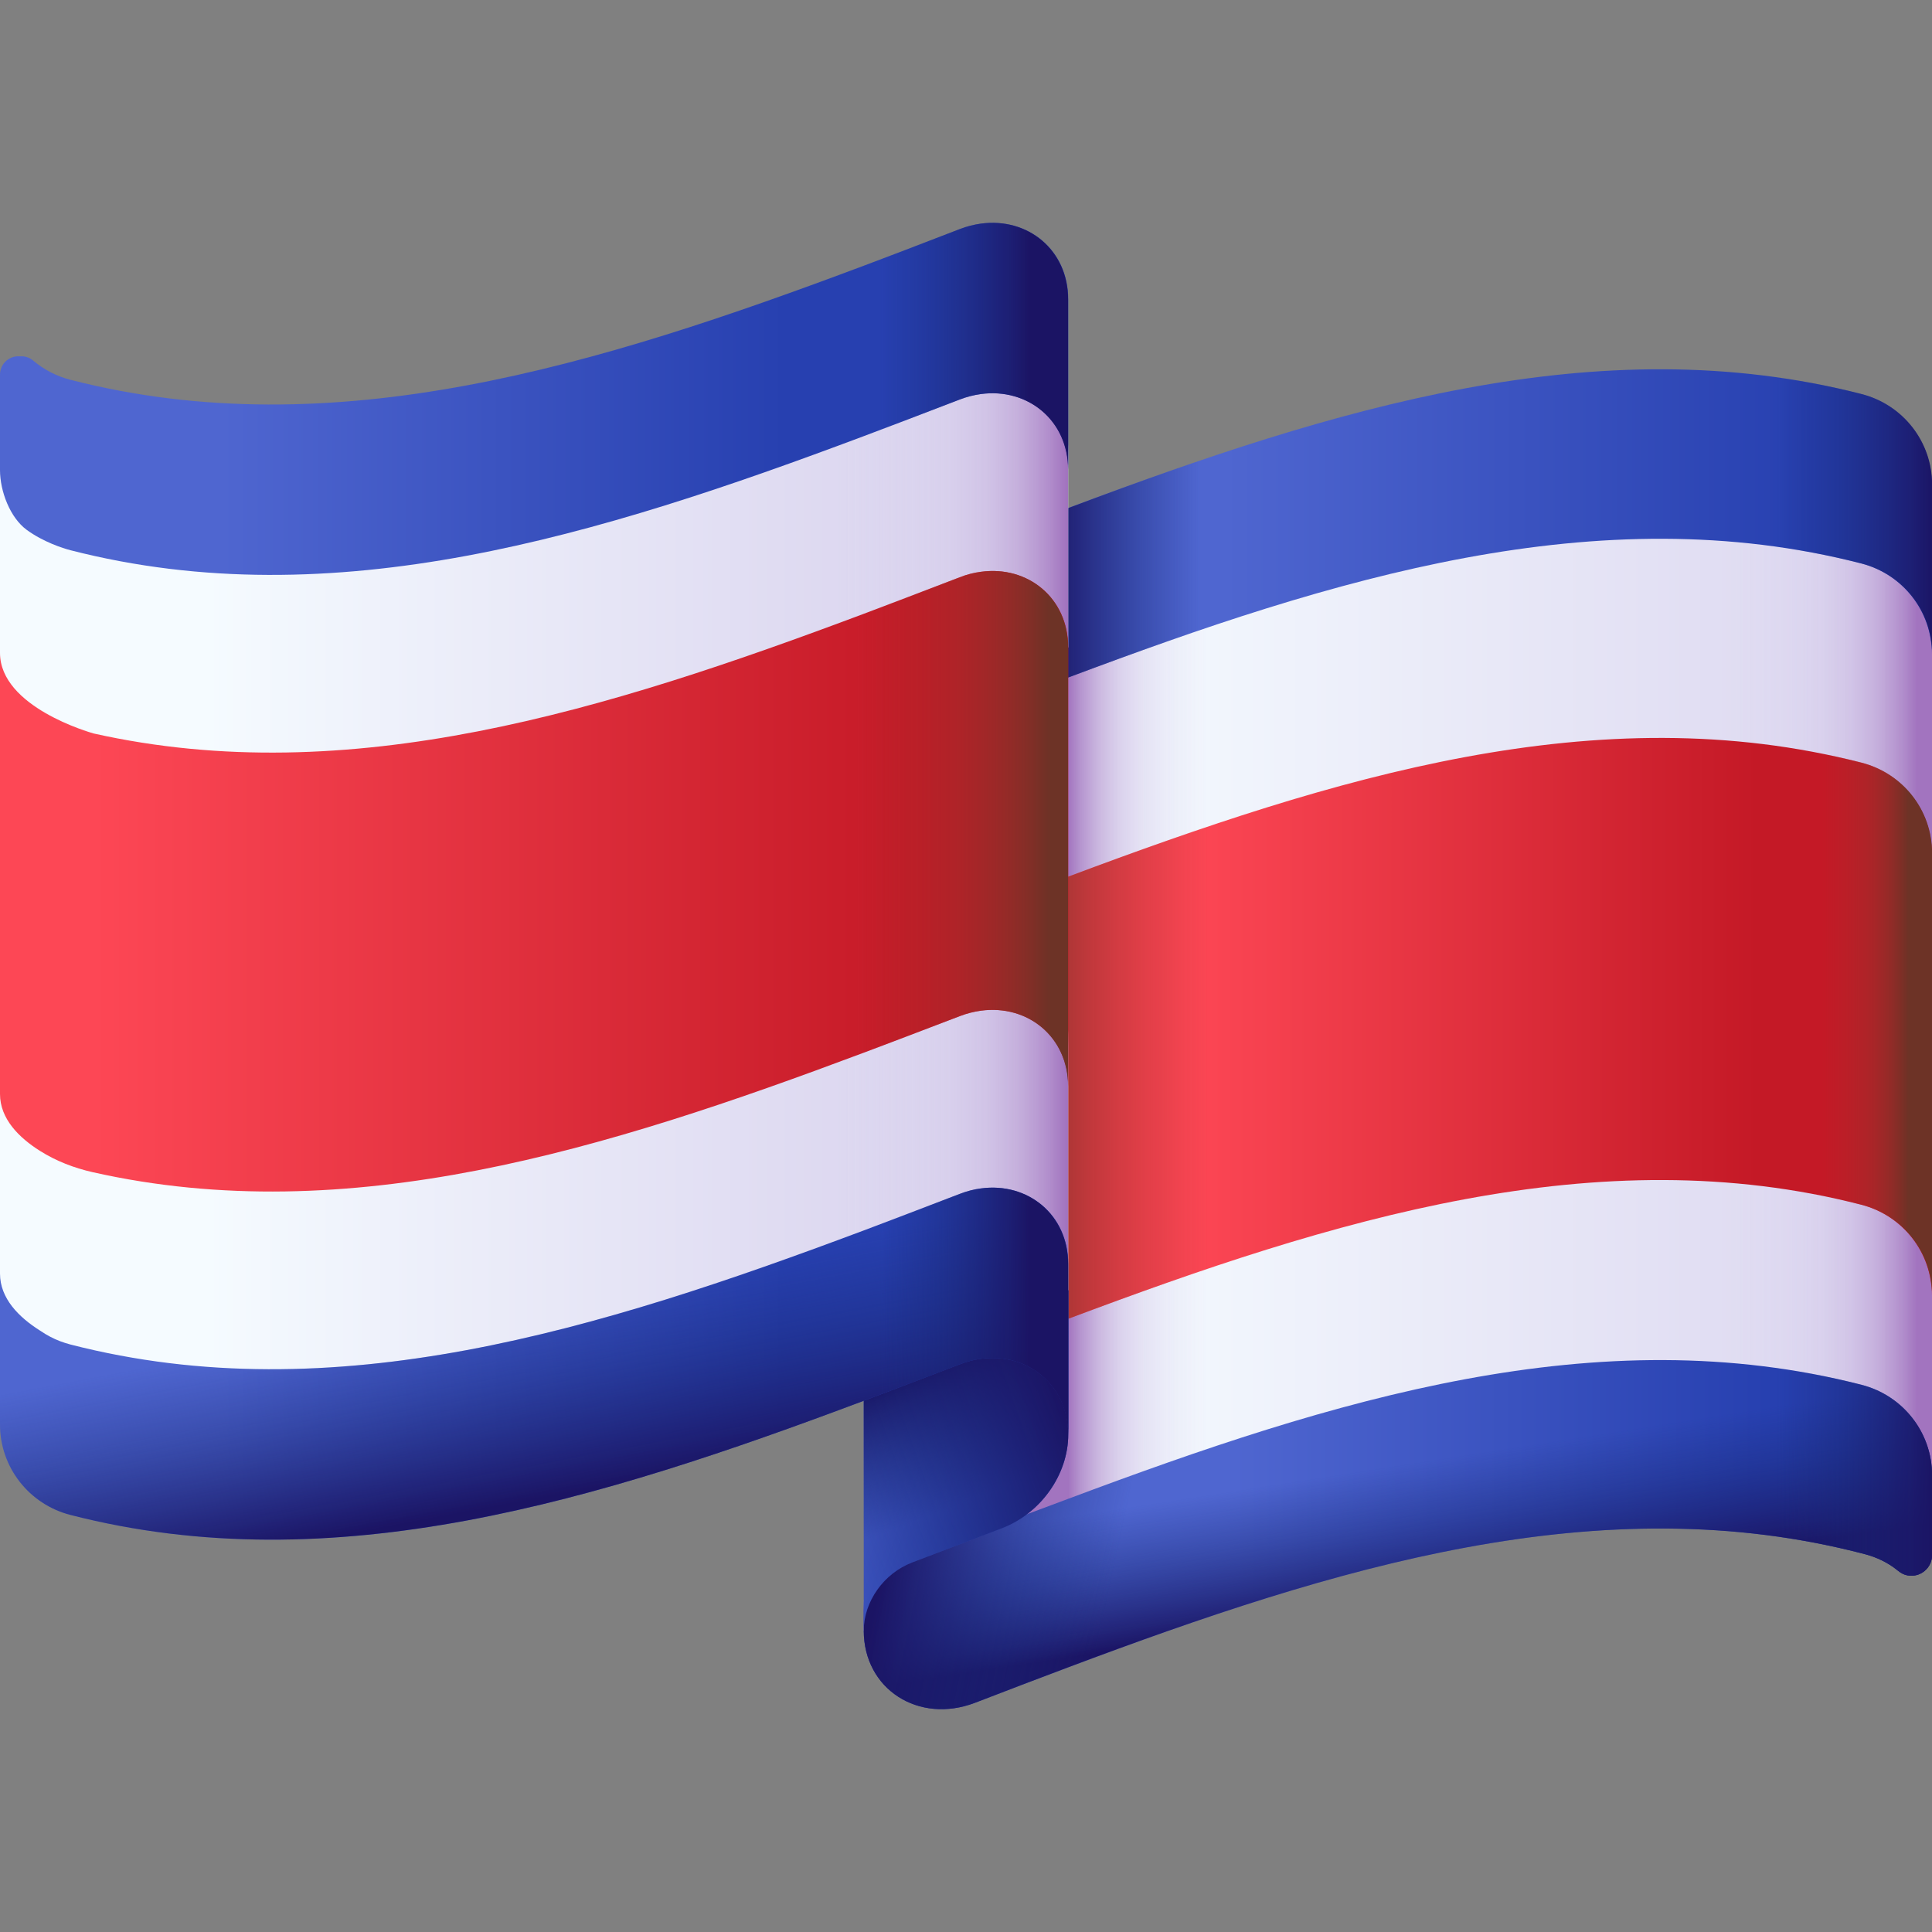
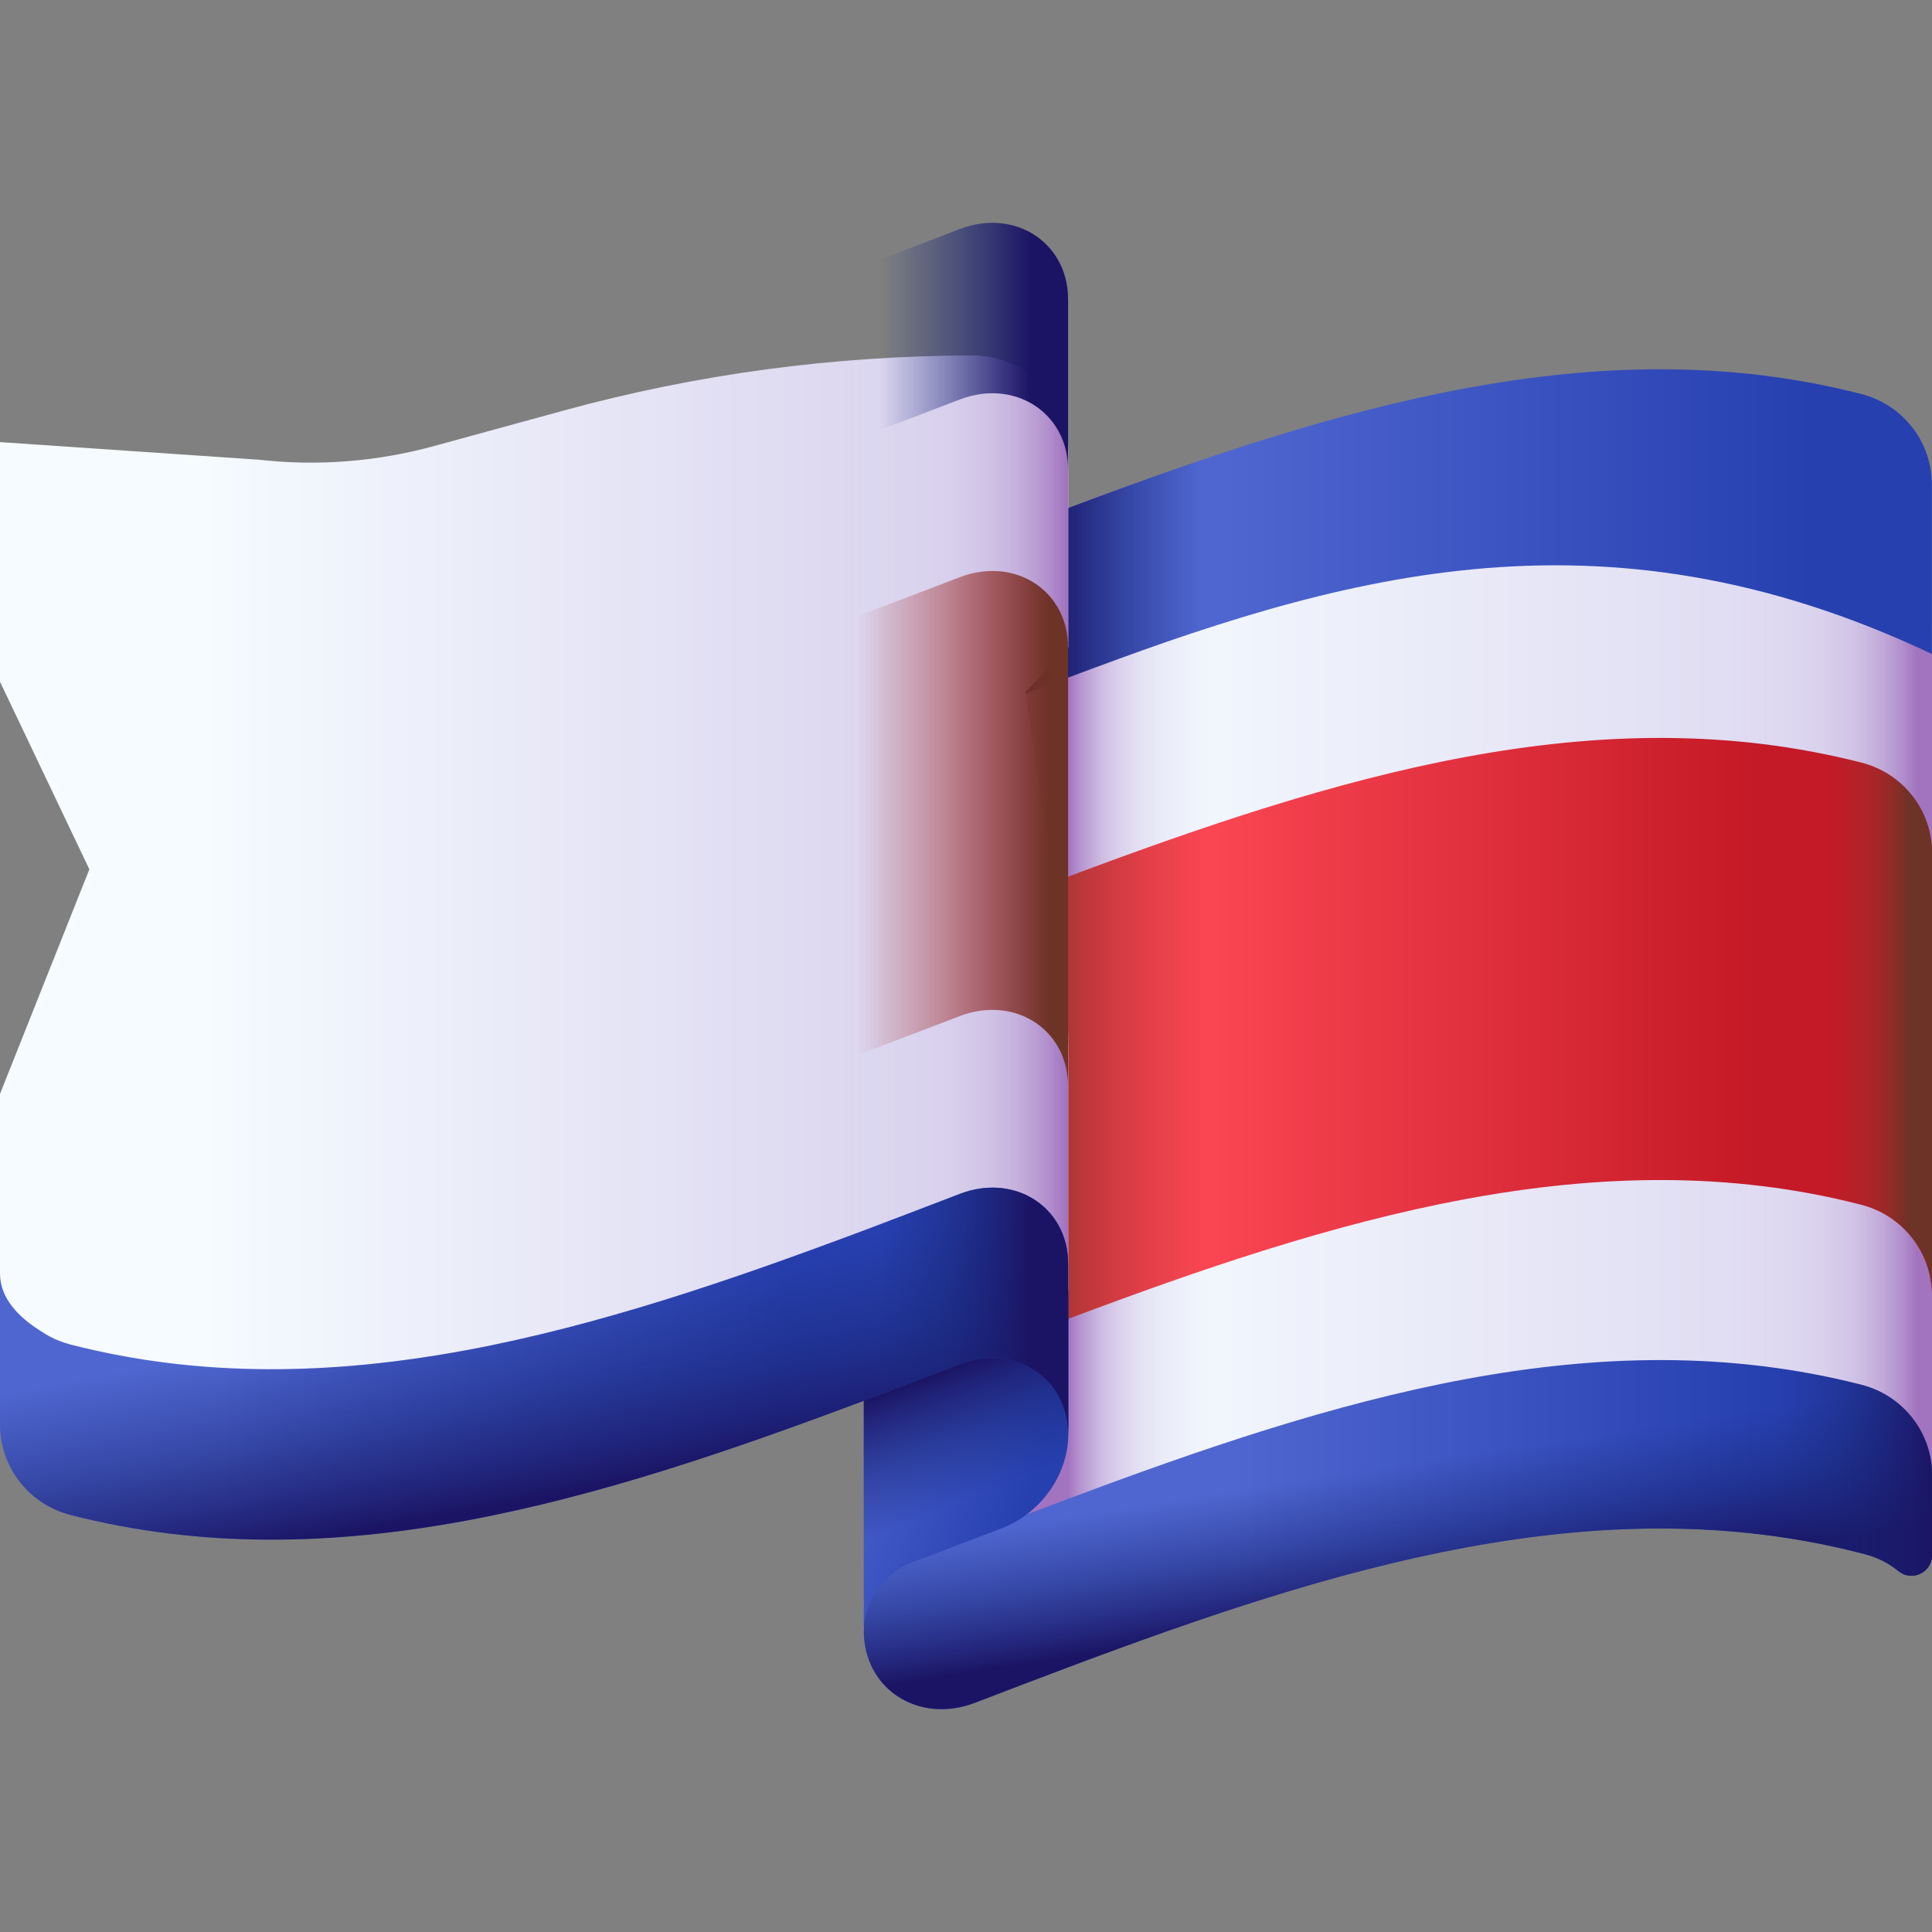
<svg xmlns="http://www.w3.org/2000/svg" width="24" height="24" viewBox="0 0 24 24" fill="none">
  <rect x="0" y="0" width="24" height="24" fill="#808080" stroke="none" />
  <g clip-path="url(#clip0_161_233771)">
    <path d="M24 10.597L23.321 12.236L23.77 14.075C23.923 14.703 24 15.348 24 15.994V18.856C24 18.856 21.456 17.449 18.595 17.82C14.923 18.296 10.73 20.257 10.73 20.257V20.017C10.73 19.277 10.932 18.55 11.313 17.915L11.369 17.82V9.143C12.324 8.233 13.435 7.526 14.637 7.045C15.839 6.564 17.132 6.31 18.451 6.31H21.713C22.27 6.31 22.818 6.457 23.301 6.737C23.517 6.862 23.692 7.04 23.813 7.25C23.934 7.459 24 7.7 24 7.95V10.597Z" fill="url(#paint0_linear_161_233771)" />
    <path d="M15.948 6.62V18.366C13.165 19.118 10.73 20.256 10.73 20.256V20.017C10.73 19.979 10.731 19.94 10.732 19.902C10.734 19.847 10.737 19.793 10.741 19.739C10.741 19.731 10.742 19.723 10.742 19.715C10.746 19.666 10.75 19.618 10.756 19.57C10.756 19.566 10.756 19.563 10.757 19.559C10.757 19.559 10.757 19.559 10.757 19.559C10.822 18.979 11.011 18.418 11.313 17.915L11.369 17.82V9.142C12.324 8.233 13.435 7.525 14.637 7.044C15.064 6.874 15.501 6.732 15.948 6.62Z" fill="url(#paint1_linear_161_233771)" />
    <path d="M24.001 7.95V10.597L23.322 12.236L23.77 14.075C23.923 14.703 24.001 15.348 24.001 15.994V18.856C24.001 18.856 21.714 17.592 19.039 17.777V6.31H21.713C22.271 6.31 22.819 6.457 23.301 6.737C23.518 6.862 23.692 7.04 23.813 7.25C23.934 7.459 24.001 7.7 24.001 7.95Z" fill="url(#paint2_linear_161_233771)" />
    <path d="M23.126 17.203C19.853 16.361 16.563 17.384 13.27 18.619C12.767 18.808 11.553 19.26 10.757 19.559C10.74 19.711 10.73 19.864 10.73 20.017V20.257C10.73 20.982 11.411 21.422 12.114 21.152C12.499 21.004 12.885 20.856 13.27 20.712C16.576 19.471 19.881 18.445 23.166 19.306C23.312 19.344 23.451 19.41 23.569 19.505C23.571 19.507 23.573 19.508 23.575 19.51C23.608 19.538 23.647 19.56 23.691 19.569C23.855 19.602 24 19.477 24 19.318V18.856V18.377V18.326C24 17.795 23.639 17.335 23.126 17.203Z" fill="url(#paint3_linear_161_233771)" />
    <path d="M23.126 17.203C19.853 16.361 16.563 17.384 13.27 18.619C12.767 18.808 11.553 19.26 10.757 19.559C10.74 19.711 10.73 19.864 10.73 20.017V20.257C10.73 20.982 11.411 21.422 12.114 21.152C12.499 21.004 12.885 20.856 13.27 20.712C16.576 19.471 19.881 18.445 23.166 19.306C23.312 19.344 23.451 19.41 23.569 19.505C23.571 19.507 23.573 19.508 23.575 19.51C23.608 19.538 23.647 19.56 23.691 19.569C23.855 19.602 24 19.477 24 19.318V18.856V18.377V18.326C24 17.795 23.639 17.335 23.126 17.203Z" fill="url(#paint4_linear_161_233771)" />
-     <path d="M15.948 17.694V19.786C15.056 20.057 14.163 20.376 13.27 20.711C12.885 20.856 12.499 21.004 12.114 21.151C11.411 21.421 10.73 20.981 10.73 20.256V20.017C10.73 19.979 10.731 19.94 10.732 19.902C10.736 19.787 10.744 19.672 10.757 19.559C11.553 19.259 12.767 18.808 13.27 18.619C14.163 18.284 15.056 17.965 15.948 17.694Z" fill="url(#paint5_linear_161_233771)" />
    <path d="M23.998 10.598V16.09C23.998 15.559 23.637 15.099 23.123 14.966C19.851 14.125 16.561 15.148 13.268 16.383C12.634 16.621 12.001 16.867 11.367 17.109V11.617C12.001 11.375 12.634 11.129 13.268 10.891C16.561 9.656 19.851 8.633 23.123 9.474C23.637 9.607 23.998 10.067 23.998 10.598Z" fill="url(#paint6_linear_161_233771)" />
    <path d="M15.945 9.966V15.458C15.053 15.729 14.161 16.048 13.268 16.383C12.634 16.621 12.001 16.867 11.367 17.109V11.616C12.001 11.374 12.634 11.129 13.268 10.891C14.161 10.556 15.053 10.236 15.945 9.966Z" fill="url(#paint7_linear_161_233771)" />
-     <path d="M23.998 6.018V8.124C23.998 7.593 23.637 7.133 23.123 7C19.851 6.159 16.561 7.182 13.268 8.417C12.634 8.655 12.001 8.901 11.367 9.143V7.037C12.001 6.795 12.634 6.55 13.268 6.311C16.561 5.076 19.851 4.053 23.123 4.895C23.637 5.027 23.998 5.487 23.998 6.018Z" fill="url(#paint8_linear_161_233771)" />
+     <path d="M23.998 6.018V8.124C19.851 6.159 16.561 7.182 13.268 8.417C12.634 8.655 12.001 8.901 11.367 9.143V7.037C12.001 6.795 12.634 6.55 13.268 6.311C16.561 5.076 19.851 4.053 23.123 4.895C23.637 5.027 23.998 5.487 23.998 6.018Z" fill="url(#paint8_linear_161_233771)" />
    <path d="M15.945 5.387V7.492C15.053 7.763 14.161 8.082 13.268 8.417C12.634 8.655 12.001 8.901 11.367 9.143V7.037C12.001 6.795 12.634 6.55 13.268 6.312C14.161 5.976 15.053 5.657 15.945 5.387Z" fill="url(#paint9_linear_161_233771)" />
    <path d="M24.001 10.597V16.089C24.001 15.559 23.64 15.098 23.126 14.966C21.766 14.617 20.404 14.589 19.039 14.765V9.272C20.404 9.097 21.766 9.124 23.126 9.474C23.64 9.606 24.001 10.066 24.001 10.597Z" fill="url(#paint10_linear_161_233771)" />
    <path d="M23.126 17.203C21.766 16.853 20.404 16.826 19.039 17.001V19.093C20.418 18.916 21.794 18.947 23.168 19.306C23.31 19.344 23.445 19.407 23.56 19.498C23.565 19.502 23.57 19.506 23.575 19.51C23.609 19.538 23.648 19.56 23.691 19.569C23.856 19.602 24.001 19.477 24.001 19.318V18.856V18.377V18.326C24.001 17.795 23.64 17.335 23.126 17.203Z" fill="url(#paint11_linear_161_233771)" />
-     <path d="M23.126 4.895C21.766 4.545 20.404 4.517 19.039 4.693V6.799C20.404 6.623 21.766 6.651 23.126 7C23.64 7.133 24.001 7.593 24.001 8.124V6.018C24.001 5.487 23.64 5.027 23.126 4.895Z" fill="url(#paint12_linear_161_233771)" />
    <path d="M13.27 17.819C13.27 18.319 12.928 18.801 12.442 18.986L11.332 19.409C10.979 19.544 10.73 19.894 10.73 20.257V16.941L13.27 16.028V17.819Z" fill="url(#paint13_linear_161_233771)" />
    <path d="M13.27 17.819C13.27 18.319 12.928 18.801 12.442 18.986L11.332 19.409C10.979 19.544 10.73 19.894 10.73 20.257V16.941L13.27 16.028V17.819Z" fill="url(#paint14_linear_161_233771)" />
-     <path d="M13.27 17.819C13.27 18.319 12.928 18.801 12.442 18.986L11.332 19.409C10.979 19.544 10.73 19.894 10.73 20.257V16.941L13.27 16.028V17.819Z" fill="url(#paint15_linear_161_233771)" />
    <path d="M13.27 8.042L12.739 8.594L13.181 11.741C13.24 12.159 13.27 12.582 13.27 13.004V16.028L7.321 17.788C6.526 18.023 5.702 18.142 4.873 18.142C4.038 18.142 3.212 18.021 2.42 17.786C1.627 17.551 0.868 17.202 0.168 16.747L0 16.637V13.589L1.11 10.799L0 8.469V5.492L3.217 5.711C3.945 5.793 4.681 5.735 5.388 5.542L7.002 5.1C8.658 4.646 10.368 4.417 12.086 4.417C12.74 4.417 13.27 4.947 13.27 5.601V8.042H13.27Z" fill="url(#paint16_linear_161_233771)" />
    <path d="M13.268 5.601V8.042L12.737 8.594L13.179 11.741C13.238 12.159 13.268 12.582 13.268 13.005V16.028L7.319 17.788C7.282 17.799 7.245 17.81 7.207 17.82V5.045C8.799 4.627 10.438 4.417 12.084 4.417C12.738 4.417 13.268 4.947 13.268 5.601Z" fill="url(#paint17_linear_161_233771)" />
-     <path d="M13.27 3.718V5.835C13.27 5.221 12.768 4.816 12.186 4.895C12.099 4.907 12.011 4.929 11.923 4.963C11.697 5.05 11.471 5.136 11.245 5.223C11.073 5.288 10.902 5.353 10.73 5.418C7.438 6.653 4.147 7.675 0.875 6.835C0.782 6.811 0.539 6.733 0.333 6.583C0.124 6.431 0 6.099 0 5.841V4.653C0 4.528 0.102 4.426 0.227 4.426H0.267C0.32 4.426 0.372 4.445 0.412 4.479C0.543 4.59 0.7 4.673 0.875 4.718C4.147 5.559 7.438 4.536 10.73 3.301C10.902 3.236 11.073 3.171 11.245 3.106C11.471 3.019 11.697 2.933 11.923 2.846C12.011 2.812 12.099 2.79 12.186 2.778C12.768 2.699 13.27 3.104 13.27 3.718Z" fill="url(#paint18_linear_161_233771)" />
    <path d="M13.27 15.702V17.819C13.27 17.204 12.768 16.8 12.186 16.879C12.099 16.891 12.011 16.913 11.923 16.948C11.525 17.1 11.128 17.252 10.73 17.401C7.438 18.637 4.147 19.66 0.875 18.819C0.361 18.687 0 18.226 0 17.696V15.821C0 16.131 0.237 16.365 0.497 16.529C0.502 16.531 0.506 16.535 0.511 16.538C0.583 16.587 0.661 16.628 0.744 16.66C0.787 16.676 0.83 16.69 0.875 16.702C4.147 17.543 7.438 16.52 10.73 15.285C10.902 15.22 11.073 15.155 11.245 15.09C11.471 15.004 11.697 14.918 11.923 14.831C12.011 14.797 12.099 14.774 12.186 14.763C12.768 14.684 13.27 15.088 13.27 15.702Z" fill="url(#paint19_linear_161_233771)" />
    <path d="M13.27 15.702V17.819C13.27 17.204 12.768 16.8 12.186 16.879C12.099 16.891 12.011 16.913 11.923 16.948C11.525 17.1 11.128 17.252 10.73 17.401C7.438 18.637 4.147 19.66 0.875 18.819C0.361 18.687 0 18.226 0 17.696V15.821C0 16.131 0.237 16.365 0.497 16.529C0.502 16.531 0.506 16.535 0.511 16.538C0.583 16.587 0.661 16.628 0.744 16.66C0.787 16.676 0.83 16.69 0.875 16.702C4.147 17.543 7.438 16.52 10.73 15.285C10.902 15.22 11.073 15.155 11.245 15.09C11.471 15.004 11.697 14.918 11.923 14.831C12.011 14.797 12.099 14.774 12.186 14.763C12.768 14.684 13.27 15.088 13.27 15.702Z" fill="url(#paint20_linear_161_233771)" />
-     <path d="M13.27 8.042V13.495C13.27 12.88 12.768 12.476 12.186 12.555C12.099 12.567 12.011 12.589 11.923 12.623C11.697 12.71 11.471 12.796 11.245 12.882C11.073 12.947 10.902 13.013 10.73 13.077C7.53 14.278 4.331 15.278 1.15 14.561C0.92 14.509 0.697 14.423 0.497 14.297C0.237 14.133 0 13.899 0 13.59V8.11C0 8.784 1.125 9.1 1.161 9.111C4.339 9.823 7.534 8.824 10.73 7.625C10.902 7.56 11.073 7.495 11.245 7.43C11.471 7.344 11.697 7.257 11.923 7.171C12.011 7.136 12.099 7.114 12.186 7.103C12.768 7.023 13.27 7.428 13.27 8.042Z" fill="url(#paint21_linear_161_233771)" />
    <path d="M13.268 3.718V5.835C13.268 5.221 12.766 4.816 12.184 4.895C12.098 4.907 12.009 4.929 11.921 4.963C11.695 5.05 11.469 5.136 11.243 5.223C11.071 5.288 10.9 5.353 10.728 5.418C9.554 5.858 8.38 6.272 7.207 6.583V4.466C8.38 4.155 9.554 3.741 10.728 3.301C10.9 3.236 11.071 3.171 11.243 3.106C11.469 3.019 11.695 2.933 11.921 2.846C12.009 2.812 12.098 2.79 12.184 2.778C12.766 2.699 13.268 3.104 13.268 3.718Z" fill="url(#paint22_linear_161_233771)" />
    <path d="M13.268 15.702V17.819C13.268 17.204 12.766 16.8 12.184 16.879C12.098 16.891 12.009 16.913 11.921 16.948C11.523 17.1 11.126 17.252 10.728 17.401C9.554 17.842 8.38 18.256 7.207 18.567V16.451C8.38 16.139 9.554 15.726 10.728 15.285C10.9 15.22 11.071 15.155 11.243 15.09C11.469 15.004 11.695 14.918 11.921 14.831C12.009 14.797 12.098 14.774 12.184 14.763C12.766 14.684 13.268 15.088 13.268 15.702Z" fill="url(#paint23_linear_161_233771)" />
    <path d="M13.268 8.042V13.495C13.268 12.88 12.766 12.476 12.184 12.555C12.098 12.567 12.009 12.589 11.921 12.623C11.695 12.71 11.469 12.796 11.243 12.882C11.071 12.947 10.9 13.013 10.728 13.077C9.554 13.518 8.38 13.931 7.207 14.243V8.791C8.38 8.479 9.554 8.065 10.728 7.625C10.9 7.56 11.071 7.495 11.243 7.43C11.469 7.344 11.695 7.257 11.921 7.171C12.009 7.136 12.098 7.114 12.184 7.103C12.766 7.023 13.268 7.428 13.268 8.042Z" fill="url(#paint24_linear_161_233771)" />
  </g>
  <defs>
    <linearGradient id="paint0_linear_161_233771" x1="13.575" y1="13.283" x2="23.634" y2="13.283" gradientUnits="userSpaceOnUse">
      <stop stop-color="#F5FBFF" />
      <stop offset="1" stop-color="#DBD5EF" />
    </linearGradient>
    <linearGradient id="paint1_linear_161_233771" x1="15.012" y1="13.438" x2="13.269" y2="13.438" gradientUnits="userSpaceOnUse">
      <stop stop-color="#DBD5EF" stop-opacity="0" />
      <stop offset="0.285" stop-color="#D9D2EE" stop-opacity="0.285" />
      <stop offset="0.474" stop-color="#D4C9E9" stop-opacity="0.474" />
      <stop offset="0.635" stop-color="#CBBAE2" stop-opacity="0.635" />
      <stop offset="0.779" stop-color="#BFA5D7" stop-opacity="0.78" />
      <stop offset="0.913" stop-color="#AF8ACA" stop-opacity="0.913" />
      <stop offset="1" stop-color="#A274BF" />
    </linearGradient>
    <linearGradient id="paint2_linear_161_233771" x1="21.529" y1="12.583" x2="23.809" y2="12.583" gradientUnits="userSpaceOnUse">
      <stop stop-color="#DBD5EF" stop-opacity="0" />
      <stop offset="0.285" stop-color="#D9D2EE" stop-opacity="0.285" />
      <stop offset="0.474" stop-color="#D4C9E9" stop-opacity="0.474" />
      <stop offset="0.635" stop-color="#CBBAE2" stop-opacity="0.635" />
      <stop offset="0.779" stop-color="#BFA5D7" stop-opacity="0.78" />
      <stop offset="0.913" stop-color="#AF8ACA" stop-opacity="0.913" />
      <stop offset="1" stop-color="#A274BF" />
    </linearGradient>
    <linearGradient id="paint3_linear_161_233771" x1="15.324" y1="19.064" x2="21.959" y2="19.064" gradientUnits="userSpaceOnUse">
      <stop stop-color="#4F66D0" />
      <stop offset="1" stop-color="#2740B0" />
    </linearGradient>
    <linearGradient id="paint4_linear_161_233771" x1="17.2" y1="18.225" x2="17.467" y2="19.94" gradientUnits="userSpaceOnUse">
      <stop stop-color="#192A7D" stop-opacity="0" />
      <stop offset="0.395" stop-color="#192678" stop-opacity="0.395" />
      <stop offset="0.862" stop-color="#1B196A" stop-opacity="0.862" />
      <stop offset="1" stop-color="#1B1464" />
    </linearGradient>
    <linearGradient id="paint5_linear_161_233771" x1="13.856" y1="19.481" x2="11.082" y2="18.913" gradientUnits="userSpaceOnUse">
      <stop stop-color="#192A7D" stop-opacity="0" />
      <stop offset="0.395" stop-color="#192678" stop-opacity="0.395" />
      <stop offset="0.862" stop-color="#1B196A" stop-opacity="0.862" />
      <stop offset="1" stop-color="#1B1464" />
    </linearGradient>
    <linearGradient id="paint6_linear_161_233771" x1="14.742" y1="13.138" x2="21.831" y2="13.138" gradientUnits="userSpaceOnUse">
      <stop stop-color="#FD4755" />
      <stop offset="1" stop-color="#C41926" />
    </linearGradient>
    <linearGradient id="paint7_linear_161_233771" x1="15.01" y1="13.537" x2="12.502" y2="13.537" gradientUnits="userSpaceOnUse">
      <stop stop-color="#A72B2B" stop-opacity="0" />
      <stop offset="0.288" stop-color="#A42C2B" stop-opacity="0.289" />
      <stop offset="0.534" stop-color="#9A2D2A" stop-opacity="0.534" />
      <stop offset="0.764" stop-color="#882F28" stop-opacity="0.764" />
      <stop offset="0.984" stop-color="#6F3226" stop-opacity="0.984" />
      <stop offset="1" stop-color="#6D3326" />
    </linearGradient>
    <linearGradient id="paint8_linear_161_233771" x1="15.21" y1="6.865" x2="22.473" y2="6.865" gradientUnits="userSpaceOnUse">
      <stop stop-color="#4F66D0" />
      <stop offset="1" stop-color="#2740B0" />
    </linearGradient>
    <linearGradient id="paint9_linear_161_233771" x1="14.909" y1="7.265" x2="13.033" y2="7.265" gradientUnits="userSpaceOnUse">
      <stop stop-color="#192A7D" stop-opacity="0" />
      <stop offset="0.395" stop-color="#192678" stop-opacity="0.395" />
      <stop offset="0.862" stop-color="#1B196A" stop-opacity="0.862" />
      <stop offset="1" stop-color="#1B1464" />
    </linearGradient>
    <linearGradient id="paint10_linear_161_233771" x1="22.631" y1="12.628" x2="23.71" y2="12.628" gradientUnits="userSpaceOnUse">
      <stop stop-color="#A72B2B" stop-opacity="0" />
      <stop offset="0.288" stop-color="#A42C2B" stop-opacity="0.289" />
      <stop offset="0.534" stop-color="#9A2D2A" stop-opacity="0.534" />
      <stop offset="0.764" stop-color="#882F28" stop-opacity="0.764" />
      <stop offset="0.984" stop-color="#6F3226" stop-opacity="0.984" />
      <stop offset="1" stop-color="#6D3326" />
    </linearGradient>
    <linearGradient id="paint11_linear_161_233771" x1="22.063" y1="18.235" x2="24.024" y2="18.235" gradientUnits="userSpaceOnUse">
      <stop stop-color="#192A7D" stop-opacity="0" />
      <stop offset="0.395" stop-color="#192678" stop-opacity="0.395" />
      <stop offset="0.862" stop-color="#1B196A" stop-opacity="0.862" />
      <stop offset="1" stop-color="#1B1464" />
    </linearGradient>
    <linearGradient id="paint12_linear_161_233771" x1="22.063" y1="6.355" x2="24.024" y2="6.355" gradientUnits="userSpaceOnUse">
      <stop stop-color="#192A7D" stop-opacity="0" />
      <stop offset="0.395" stop-color="#192678" stop-opacity="0.395" />
      <stop offset="0.862" stop-color="#1B196A" stop-opacity="0.862" />
      <stop offset="1" stop-color="#1B1464" />
    </linearGradient>
    <linearGradient id="paint13_linear_161_233771" x1="10.24" y1="17.533" x2="12.846" y2="18.435" gradientUnits="userSpaceOnUse">
      <stop stop-color="#4F66D0" />
      <stop offset="1" stop-color="#2740B0" />
    </linearGradient>
    <linearGradient id="paint14_linear_161_233771" x1="12.172" y1="18.595" x2="11.593" y2="17.069" gradientUnits="userSpaceOnUse">
      <stop stop-color="#192A7D" stop-opacity="0" />
      <stop offset="0.395" stop-color="#192678" stop-opacity="0.395" />
      <stop offset="0.862" stop-color="#1B196A" stop-opacity="0.862" />
      <stop offset="1" stop-color="#1B1464" />
    </linearGradient>
    <linearGradient id="paint15_linear_161_233771" x1="9.954" y1="18.87" x2="13.307" y2="17.678" gradientUnits="userSpaceOnUse">
      <stop stop-color="#192A7D" stop-opacity="0" />
      <stop offset="0.395" stop-color="#192678" stop-opacity="0.395" />
      <stop offset="0.862" stop-color="#1B196A" stop-opacity="0.862" />
      <stop offset="1" stop-color="#1B1464" />
    </linearGradient>
    <linearGradient id="paint16_linear_161_233771" x1="2.548" y1="11.28" x2="11.242" y2="11.28" gradientUnits="userSpaceOnUse">
      <stop stop-color="#F5FBFF" />
      <stop offset="1" stop-color="#DBD5EF" />
    </linearGradient>
    <linearGradient id="paint17_linear_161_233771" x1="10.499" y1="11.118" x2="13.242" y2="11.118" gradientUnits="userSpaceOnUse">
      <stop stop-color="#DBD5EF" stop-opacity="0" />
      <stop offset="0.285" stop-color="#D9D2EE" stop-opacity="0.285" />
      <stop offset="0.474" stop-color="#D4C9E9" stop-opacity="0.474" />
      <stop offset="0.635" stop-color="#CBBAE2" stop-opacity="0.635" />
      <stop offset="0.779" stop-color="#BFA5D7" stop-opacity="0.78" />
      <stop offset="0.913" stop-color="#AF8ACA" stop-opacity="0.913" />
      <stop offset="1" stop-color="#A274BF" />
    </linearGradient>
    <linearGradient id="paint18_linear_161_233771" x1="2.748" y1="4.955" x2="9.756" y2="4.955" gradientUnits="userSpaceOnUse">
      <stop stop-color="#4F66D0" />
      <stop offset="1" stop-color="#2740B0" />
    </linearGradient>
    <linearGradient id="paint19_linear_161_233771" x1="2.748" y1="16.939" x2="9.756" y2="16.939" gradientUnits="userSpaceOnUse">
      <stop stop-color="#4F66D0" />
      <stop offset="1" stop-color="#2740B0" />
    </linearGradient>
    <linearGradient id="paint20_linear_161_233771" x1="6.518" y1="16.086" x2="6.986" y2="18.559" gradientUnits="userSpaceOnUse">
      <stop stop-color="#192A7D" stop-opacity="0" />
      <stop offset="0.395" stop-color="#192678" stop-opacity="0.395" />
      <stop offset="0.862" stop-color="#1B196A" stop-opacity="0.862" />
      <stop offset="1" stop-color="#1B1464" />
    </linearGradient>
    <linearGradient id="paint21_linear_161_233771" x1="1.144" y1="10.947" x2="11.515" y2="10.947" gradientUnits="userSpaceOnUse">
      <stop stop-color="#FD4755" />
      <stop offset="1" stop-color="#C41926" />
    </linearGradient>
    <linearGradient id="paint22_linear_161_233771" x1="10.933" y1="4.676" x2="12.797" y2="4.676" gradientUnits="userSpaceOnUse">
      <stop stop-color="#192A7D" stop-opacity="0" />
      <stop offset="0.395" stop-color="#192678" stop-opacity="0.395" />
      <stop offset="0.862" stop-color="#1B196A" stop-opacity="0.862" />
      <stop offset="1" stop-color="#1B1464" />
    </linearGradient>
    <linearGradient id="paint23_linear_161_233771" x1="10.933" y1="16.66" x2="12.797" y2="16.66" gradientUnits="userSpaceOnUse">
      <stop stop-color="#192A7D" stop-opacity="0" />
      <stop offset="0.395" stop-color="#192678" stop-opacity="0.395" />
      <stop offset="0.862" stop-color="#1B196A" stop-opacity="0.862" />
      <stop offset="1" stop-color="#1B1464" />
    </linearGradient>
    <linearGradient id="paint24_linear_161_233771" x1="10.632" y1="10.668" x2="13.053" y2="10.668" gradientUnits="userSpaceOnUse">
      <stop stop-color="#A72B2B" stop-opacity="0" />
      <stop offset="0.288" stop-color="#A42C2B" stop-opacity="0.289" />
      <stop offset="0.534" stop-color="#9A2D2A" stop-opacity="0.534" />
      <stop offset="0.764" stop-color="#882F28" stop-opacity="0.764" />
      <stop offset="0.984" stop-color="#6F3226" stop-opacity="0.984" />
      <stop offset="1" stop-color="#6D3326" />
    </linearGradient>
    <clipPath id="clip0_161_233771">
      <rect width="24" height="24" fill="white" />
    </clipPath>
  </defs>
</svg>